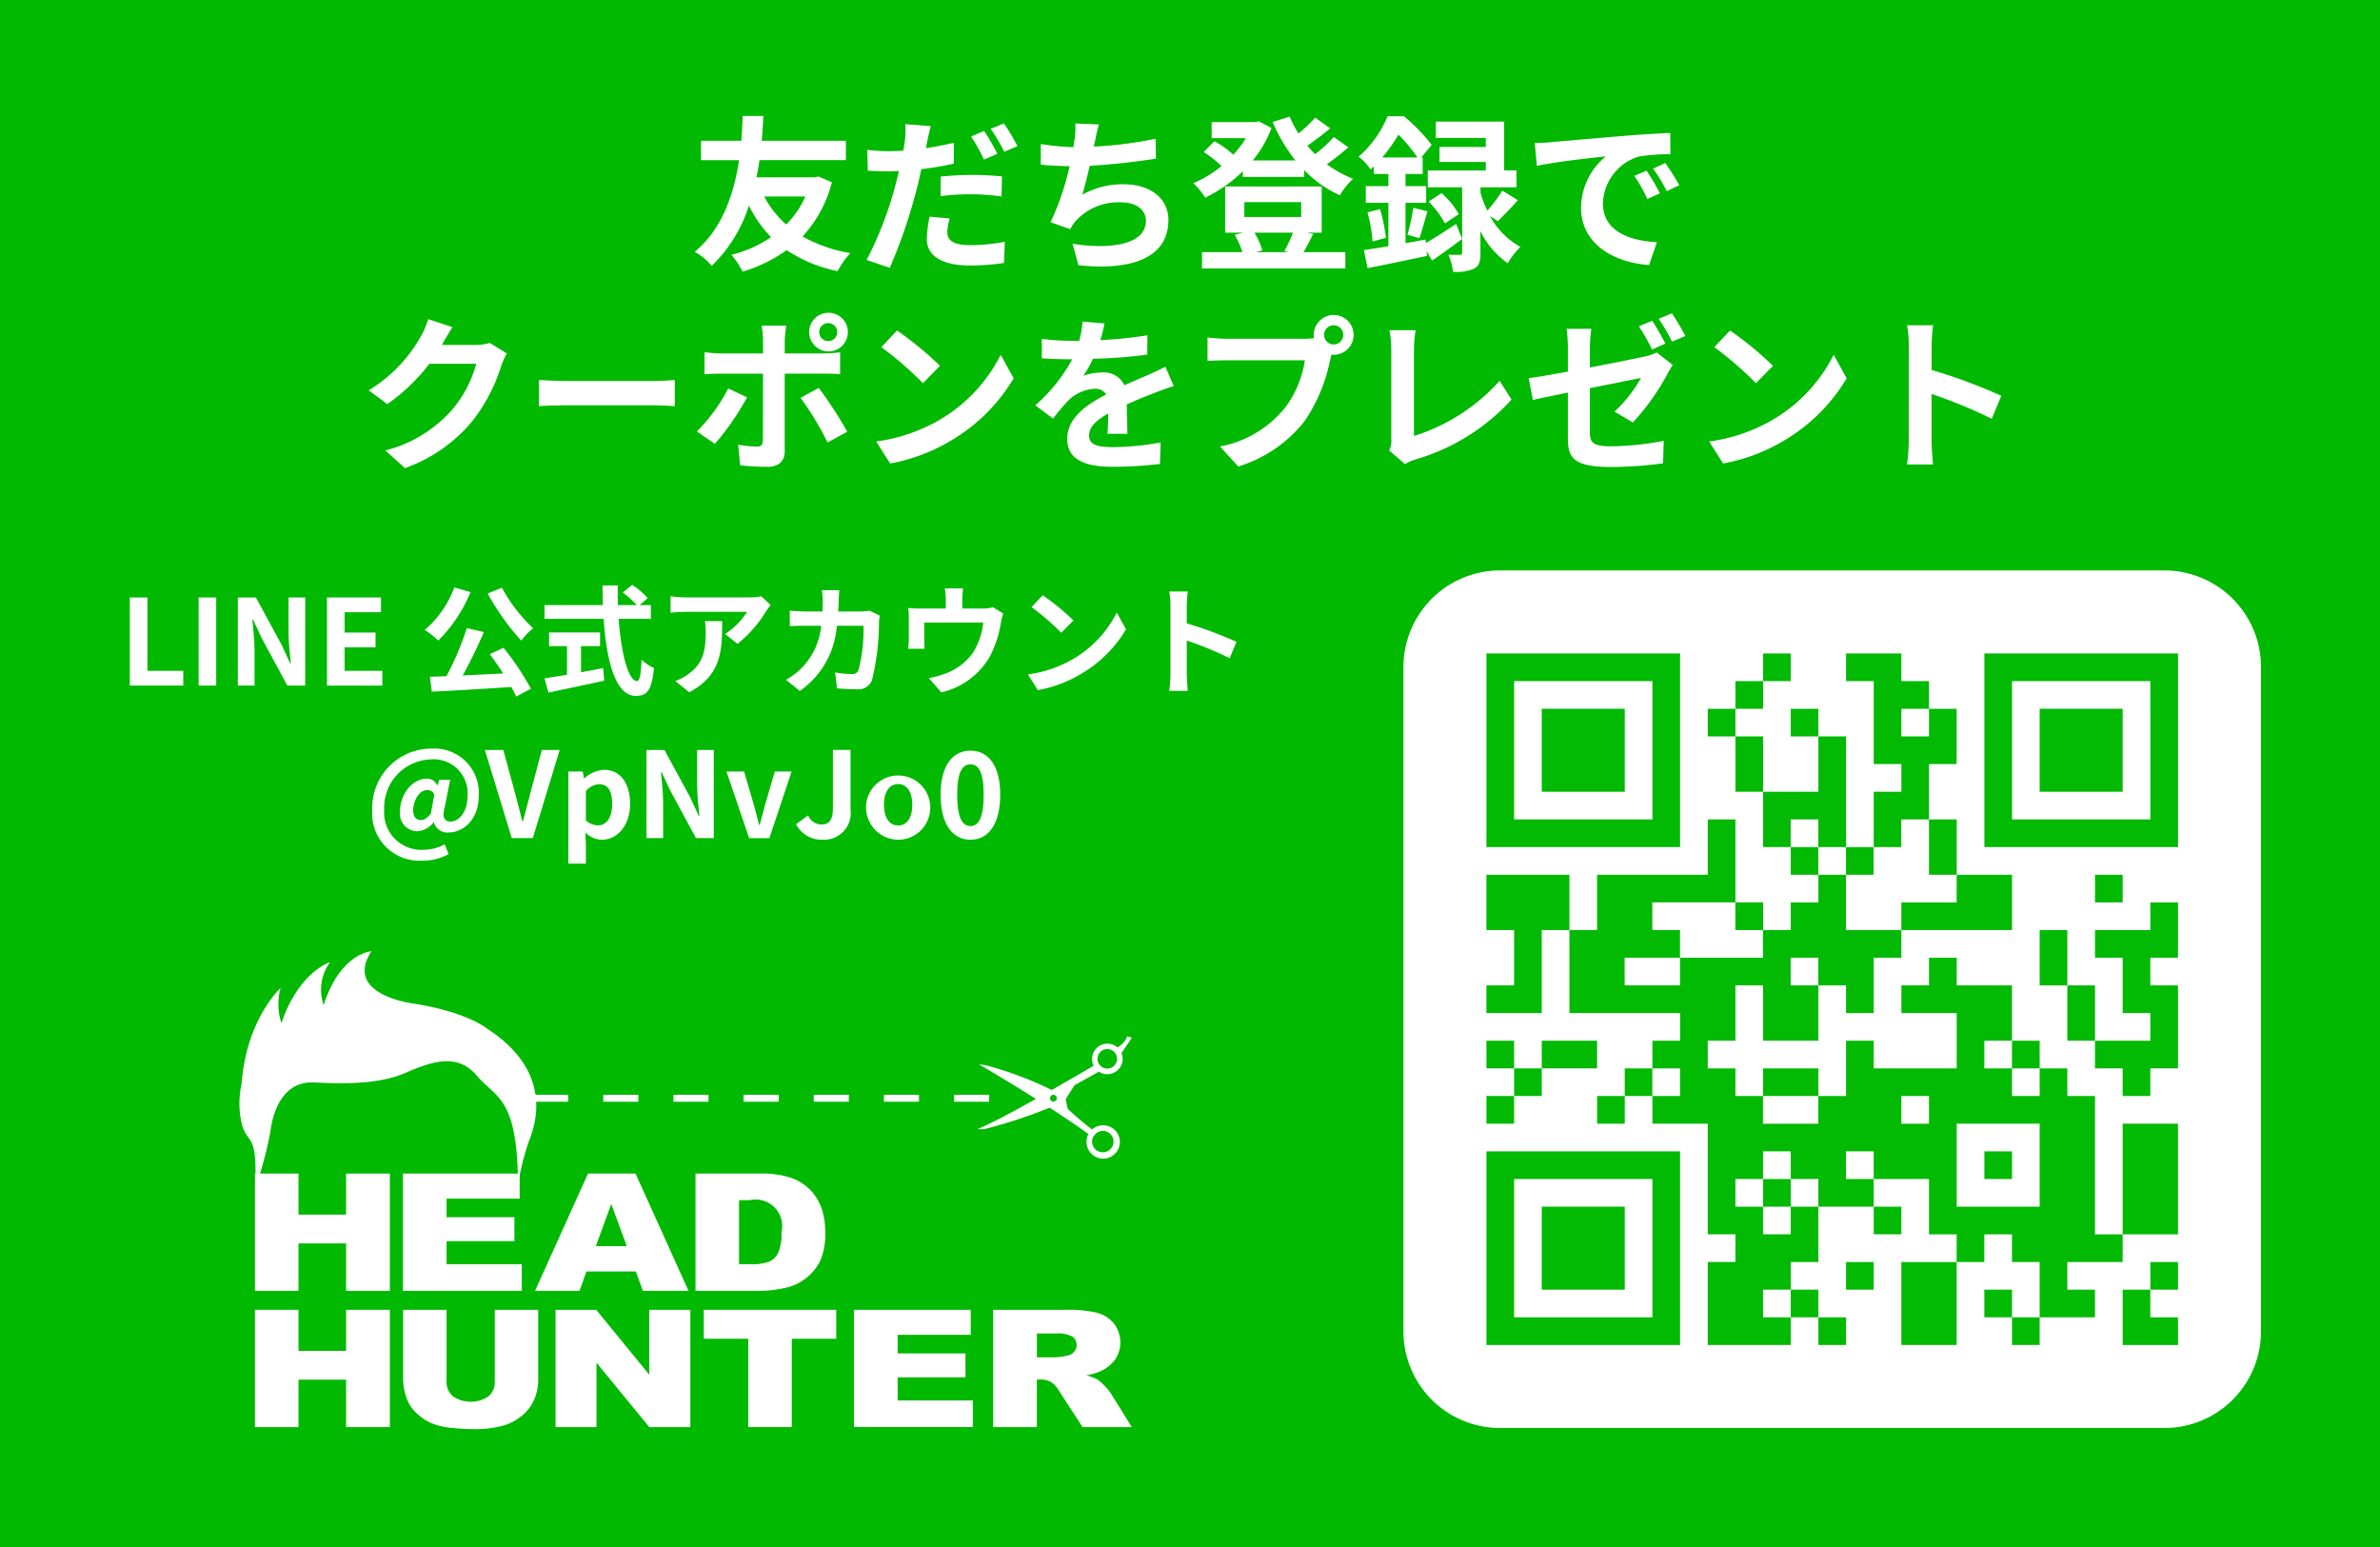
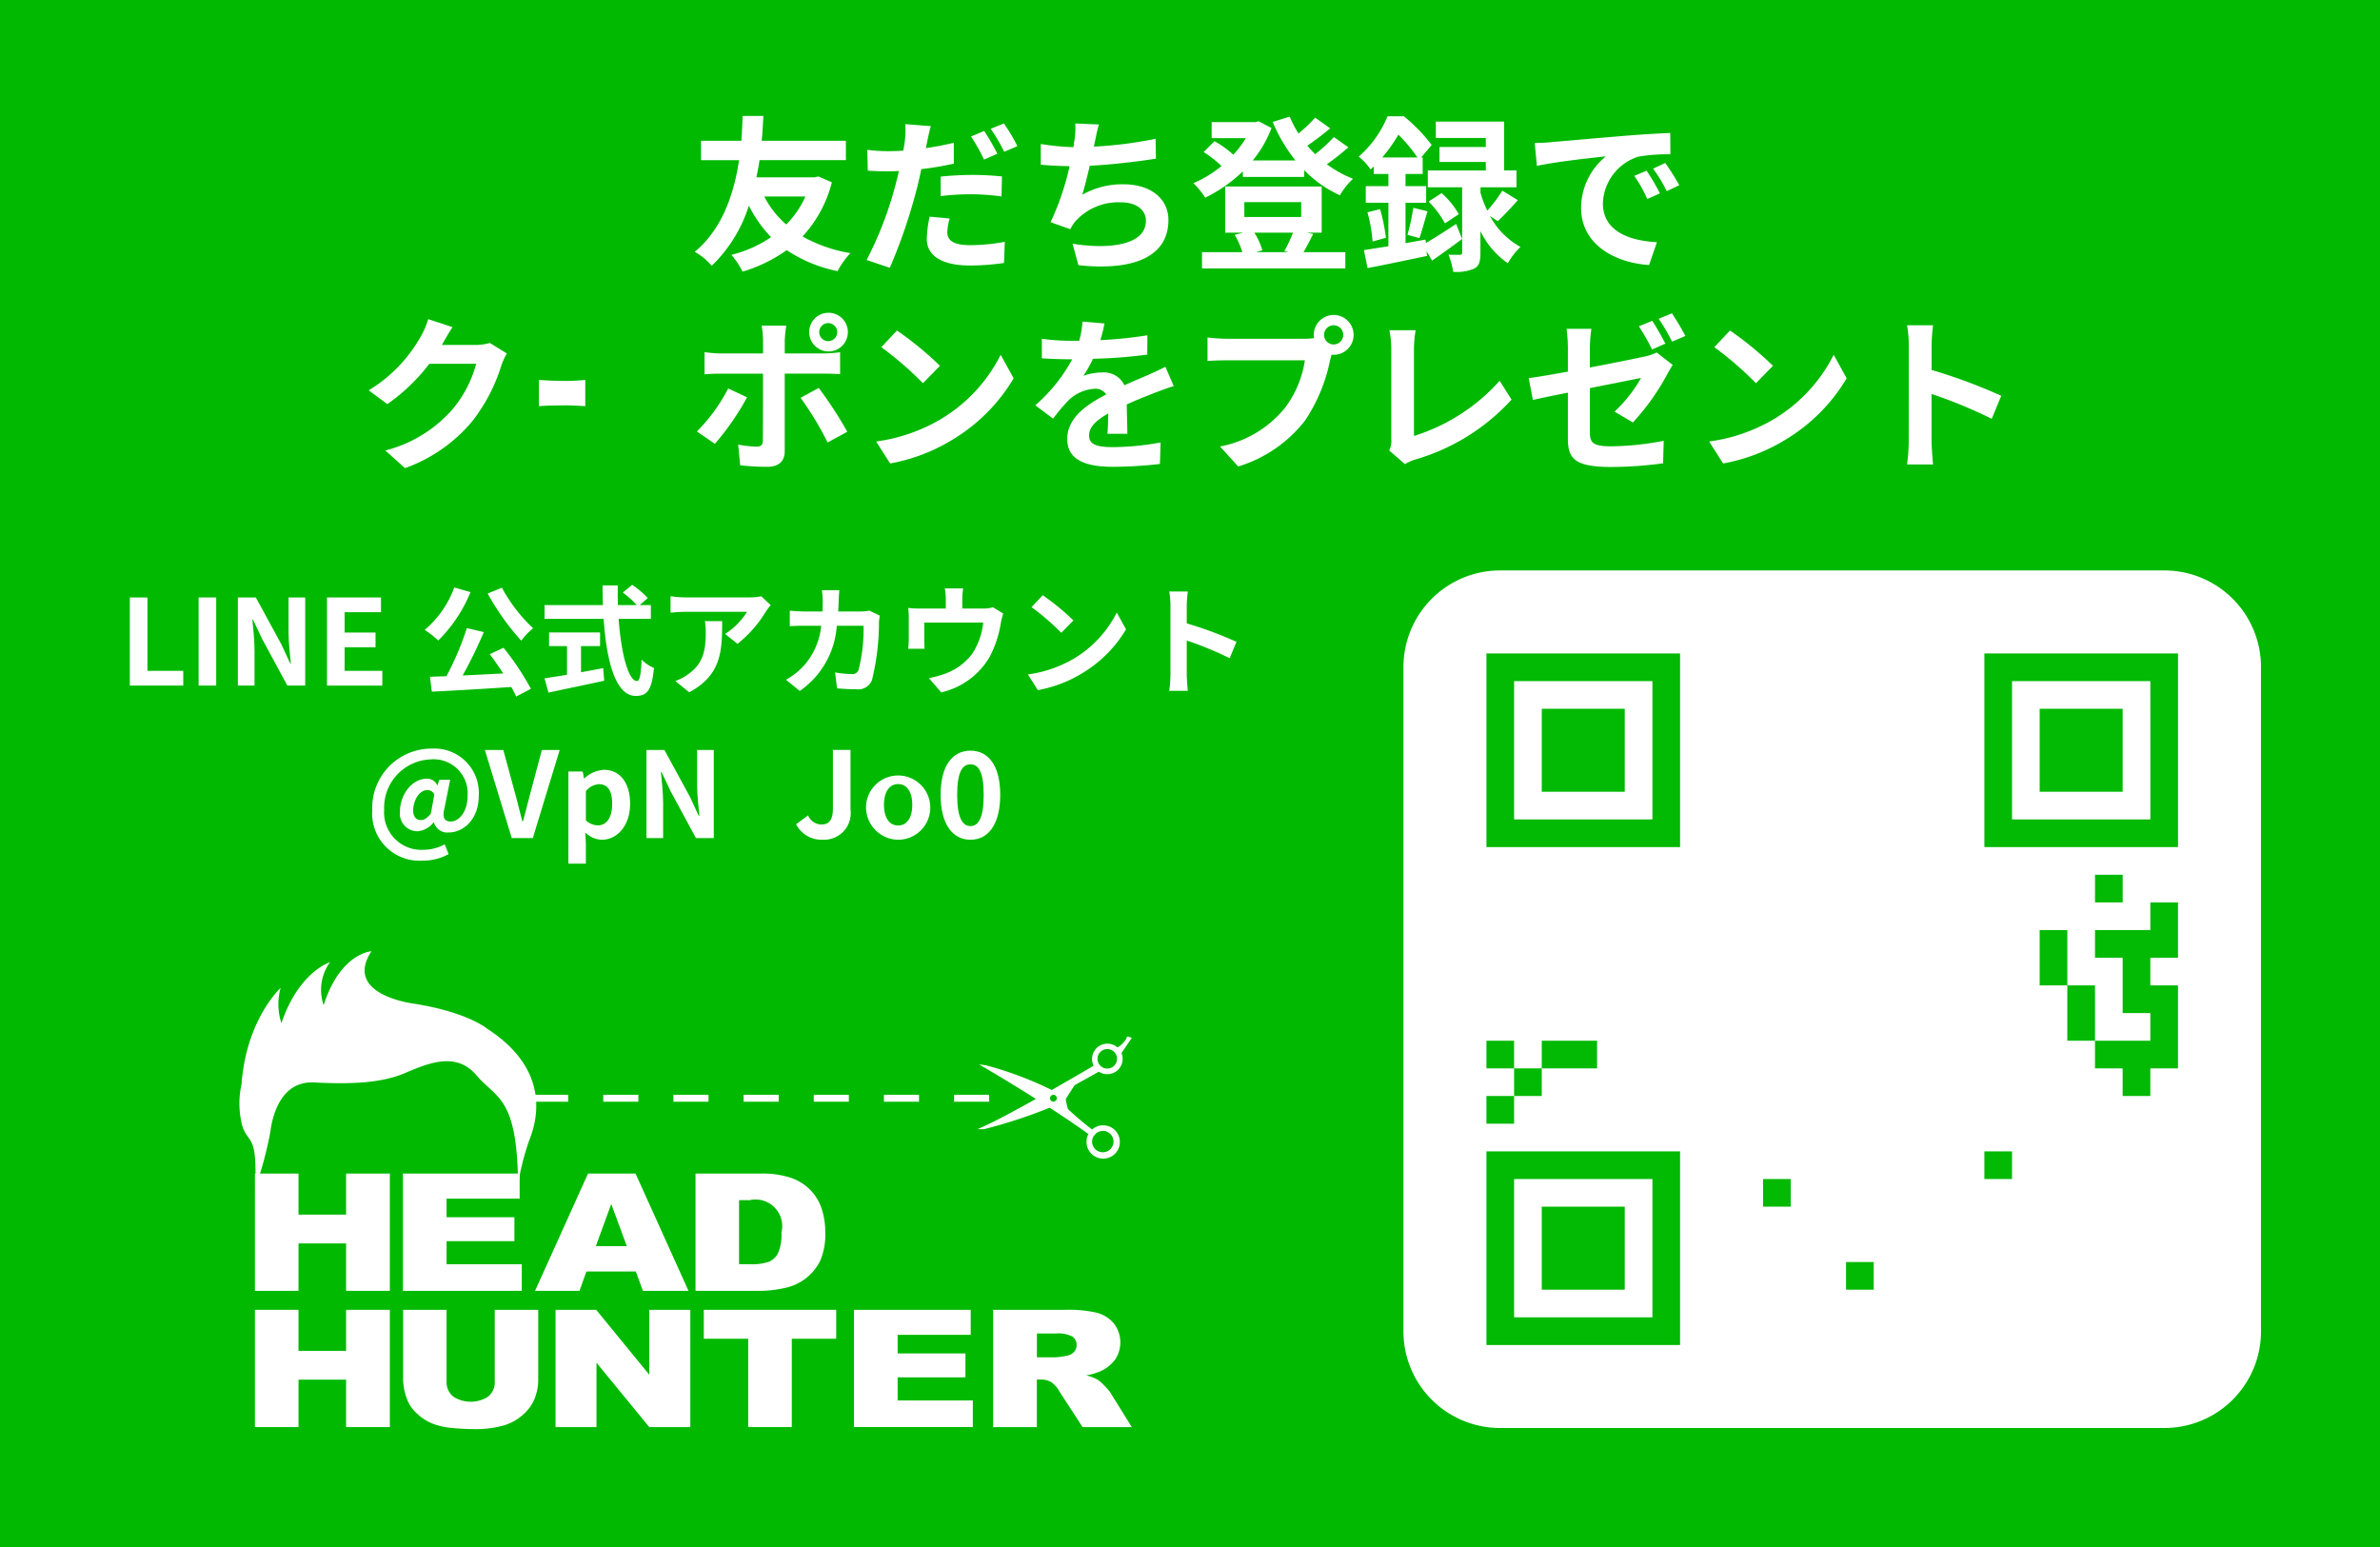
<svg xmlns="http://www.w3.org/2000/svg" id="グループ_960" data-name="グループ 960" width="200" height="130" viewBox="0 0 200 130">
  <defs>
    <clipPath id="clip-path">
      <rect id="長方形_797" data-name="長方形 797" width="200" height="130" fill="none" />
    </clipPath>
  </defs>
  <rect id="長方形_788" data-name="長方形 788" width="200" height="130" fill="#00b900" />
  <g id="グループ_959" data-name="グループ 959">
    <g id="グループ_958" data-name="グループ 958" clip-path="url(#clip-path)">
      <path id="パス_5294" data-name="パス 5294" d="M69.906,15.32a10.553,10.553,0,0,1-2.465,4.552,12.372,12.372,0,0,0,4.02,1.4,6.758,6.758,0,0,0-1.078,1.512A11.915,11.915,0,0,1,66.11,21.02,12.517,12.517,0,0,1,62.4,22.827a6.893,6.893,0,0,0-.938-1.414,10.148,10.148,0,0,0,3.333-1.485,10.47,10.47,0,0,1-1.863-2.647,12.076,12.076,0,0,1-3.123,5.056,5.187,5.187,0,0,0-1.429-1.177c2.424-1.988,3.348-5.154,3.726-7.7H58.91V11.831H62.3c.07-.91.084-1.653.112-2.087h1.737c-.028.5-.056,1.233-.14,2.087h7.074v1.625H63.827c-.07.463-.154.939-.266,1.443h4.9l.308-.07Zm-5.687,1.19a8,8,0,0,0,1.849,2.354,7.741,7.741,0,0,0,1.611-2.354Z" fill="#fff" />
      <path id="パス_5295" data-name="パス 5295" d="M77.911,11.93c-.028.154-.07.336-.112.518.784-.112,1.583-.266,2.353-.448v1.751a25.793,25.793,0,0,1-2.731.462c-.126.6-.266,1.233-.421,1.807a45.091,45.091,0,0,1-2.227,6.486l-1.947-.659a30.627,30.627,0,0,0,2.424-6.3c.1-.378.2-.785.294-1.177-.323.015-.631.028-.925.028-.686,0-1.205-.028-1.695-.055l-.042-1.751a13.7,13.7,0,0,0,1.765.111q.609,0,1.261-.042.084-.462.126-.8a7.3,7.3,0,0,0,.042-1.429l2.143.168c-.112.392-.252,1.023-.308,1.331m1.695,7.592c0,.616.42,1.079,1.919,1.079a16.378,16.378,0,0,0,2.913-.28l-.07,1.778a19.935,19.935,0,0,1-2.857.211c-2.354,0-3.628-.813-3.628-2.228a9.55,9.55,0,0,1,.238-1.877l1.681.155a4.908,4.908,0,0,0-.2,1.162M81.735,14.7a24.35,24.35,0,0,1,2.465.127l-.042,1.68a20.376,20.376,0,0,0-2.409-.182,20.776,20.776,0,0,0-2.7.155v-1.64a26.694,26.694,0,0,1,2.689-.14m2.073-1.778-1.12.49A15.826,15.826,0,0,0,81.6,11.468l1.106-.462a19.169,19.169,0,0,1,1.107,1.919m1.681-.645-1.106.477a14.988,14.988,0,0,0-1.135-1.934l1.106-.448a15.35,15.35,0,0,1,1.135,1.9" fill="#fff" />
      <path id="パス_5296" data-name="パス 5296" d="M92.009,11.888c-.028.126-.056.28-.084.434a34.317,34.317,0,0,0,5.183-.658l.028,1.667c-1.457.238-3.684.5-5.561.6-.2.855-.42,1.751-.63,2.437a6.825,6.825,0,0,1,3.473-.882c2.27,0,3.768,1.205,3.768,3,0,3.152-3.039,4.286-7.564,3.8l-.49-1.807c3.067.5,6.163.126,6.163-1.933,0-.841-.714-1.541-2.087-1.541a4.846,4.846,0,0,0-3.88,1.639,5.174,5.174,0,0,0-.392.616l-1.653-.588a22.431,22.431,0,0,0,1.6-4.707c-.883-.014-1.709-.056-2.423-.126V12.1a20.167,20.167,0,0,0,2.745.267c.028-.211.056-.407.084-.575a6.355,6.355,0,0,0,.07-1.415l1.989.084c-.154.491-.238.967-.336,1.429" fill="#fff" />
      <path id="パス_5297" data-name="パス 5297" d="M113.307,12.378a21.687,21.687,0,0,1-1.806,1.429,9.951,9.951,0,0,0,2.2,1.219,5.926,5.926,0,0,0-1.106,1.386,9.94,9.94,0,0,1-3-2.115v.575h-5.154V14.4a12.326,12.326,0,0,1-3.166,2.214,5.928,5.928,0,0,0-.994-1.219,9.733,9.733,0,0,0,2.367-1.443,9.767,9.767,0,0,0-1.5-1.177l.91-.91a8.385,8.385,0,0,1,1.583,1.135,8.81,8.81,0,0,0,1.051-1.387h-2.872V10.263h3.67l.28-.07,1.079.561a9.423,9.423,0,0,1-1.583,2.731h3.6a13.5,13.5,0,0,1-1.919-3.236l1.429-.448a9.124,9.124,0,0,0,.742,1.415,11.733,11.733,0,0,0,1.4-1.331l1.261.9c-.6.505-1.3,1.037-1.919,1.457.21.252.434.49.658.714a12.286,12.286,0,0,0,1.569-1.442Zm-2.955,7.284c-.294.575-.574,1.121-.813,1.527h3.516v1.373H101.009V21.189h3.39a6.732,6.732,0,0,0-.645-1.457l.729-.182h-1.527V15.67h8.11v3.88h-1.261Zm-5.785-1.428h4.777V16.987h-4.777Zm.84,1.316a5.686,5.686,0,0,1,.672,1.485l-.532.154h2.76l-.379-.084a13.186,13.186,0,0,0,.729-1.555Z" fill="#fff" />
      <path id="パス_5298" data-name="パス 5298" d="M119.828,20.418c.7-.406,1.625-.994,2.535-1.6l.5,1.26c-.827.63-1.723,1.275-2.522,1.821l-.462-.8.042.406c-1.736.364-3.586.757-5,1.023l-.307-1.513c.588-.084,1.289-.2,2.058-.322V17.042h-1.9v-1.4h1.9V14.619h-1.232v-.63c-.084.084-.182.168-.266.252a4.583,4.583,0,0,0-1-1.078,8.962,8.962,0,0,0,2.424-3.391h1.372a13.934,13.934,0,0,1,2.34,2.41l-.883,1.05h.126v1.387h-1.442v1.023h1.736v1.4h-1.736v3.391l1.68-.3Zm-3.853-2.843a15.756,15.756,0,0,1,.49,2.409l-1.12.308a12.75,12.75,0,0,0-.434-2.451Zm3.138-4.343a13.084,13.084,0,0,0-1.6-1.919,13.336,13.336,0,0,1-1.358,1.919Zm-.84,6.5a17.181,17.181,0,0,0,.49-2.269l1.2.294c-.252.785-.475,1.681-.686,2.255Zm6.933-1.583a6.444,6.444,0,0,0,2.564,2.6,6.154,6.154,0,0,0-1.064,1.373,7.04,7.04,0,0,1-2.3-2.7v1.835c0,.7-.1,1.093-.533,1.317a3.7,3.7,0,0,1-1.764.266,5.643,5.643,0,0,0-.393-1.443c.393.028.813.014.953.014s.2-.042.2-.182V15.74h-2.885V14.325h4.874v-.714h-3.894V12.35h3.894v-.756h-4.2V10.221H126.4v4.1h1.036V15.74h-3.025V16.2a9.089,9.089,0,0,0,.574,1.5,11.7,11.7,0,0,0,1.261-1.681l1.3.8c-.56.645-1.19,1.3-1.68,1.766Zm-4.062-1.919A6.8,6.8,0,0,1,122.586,18l-1.162.771a8,8,0,0,0-1.373-1.835Z" fill="#fff" />
      <path id="パス_5299" data-name="パス 5299" d="M130.34,11.944c1.176-.1,3.488-.308,6.051-.518,1.443-.126,2.97-.21,3.964-.252l.014,1.793a14.555,14.555,0,0,0-2.7.2,4.255,4.255,0,0,0-2.97,3.922c0,2.311,2.157,3.138,4.538,3.264l-.658,1.919c-2.942-.2-5.715-1.765-5.715-4.805a5.6,5.6,0,0,1,2.087-4.328c-1.316.14-4.174.448-5.8.8l-.183-1.919c.561-.014,1.108-.042,1.374-.07m9.147,4.3-1.064.476a10.875,10.875,0,0,0-1.093-1.947l1.036-.434a17.463,17.463,0,0,1,1.121,1.905m1.625-.687-1.051.5a12.456,12.456,0,0,0-1.148-1.891l1.022-.476a21.2,21.2,0,0,1,1.177,1.863" fill="#fff" />
      <path id="パス_5300" data-name="パス 5300" d="M10.91,50.207h1.479v6.167H15.4v1.239H10.91Z" fill="#fff" />
      <rect id="長方形_789" data-name="長方形 789" width="1.479" height="7.406" transform="translate(16.69 50.207)" fill="#fff" />
      <path id="パス_5301" data-name="パス 5301" d="M19.989,50.207H21.5l2.149,3.948.739,1.6h.05c-.07-.77-.19-1.749-.19-2.589V50.207h1.4v7.406h-1.5l-2.139-3.958-.75-1.589h-.05c.07.8.18,1.729.18,2.578v2.969h-1.4Z" fill="#fff" />
      <path id="パス_5302" data-name="パス 5302" d="M27.479,50.207h4.537v1.239H28.958v1.709h2.6v1.239h-2.6v1.98h3.168v1.239H27.479Z" fill="#fff" />
      <path id="パス_5303" data-name="パス 5303" d="M39.537,49.757a12.173,12.173,0,0,1-2.709,4.067,7.784,7.784,0,0,0-1.139-.889,8.55,8.55,0,0,0,2.488-3.568Zm2.778,4.677a22.916,22.916,0,0,1,2.3,3.449l-1.239.649a6.87,6.87,0,0,0-.41-.8c-2.4.159-4.917.309-6.677.389l-.159-1.249,1.389-.05a24.518,24.518,0,0,0,1.709-4.038l1.429.33a37.348,37.348,0,0,1-1.779,3.648c1.079-.05,2.249-.11,3.408-.17-.36-.56-.759-1.129-1.13-1.619Zm-.14-5.047A13.427,13.427,0,0,0,44.8,52.795a6.155,6.155,0,0,0-1,1.04,20.848,20.848,0,0,1-2.818-3.958Z" fill="#fff" />
      <path id="パス_5304" data-name="パス 5304" d="M51.985,52.006c.21,2.918.82,5.227,1.55,5.227.209,0,.329-.53.379-1.8a3.345,3.345,0,0,0,1.04.7c-.18,1.888-.58,2.348-1.529,2.348-1.709,0-2.459-2.958-2.7-6.476H45.759V50.847h4.907c-.02-.541-.03-1.1-.03-1.65h1.279c-.009.55-.009,1.109.011,1.65h1.579a7.079,7.079,0,0,0-1.17-1.05l.79-.65a7.46,7.46,0,0,1,1.309,1.11l-.68.59h.94v1.159Zm-3.158,4.487c.61-.11,1.25-.229,1.859-.35l.09,1.06c-1.639.36-3.4.72-4.687,1l-.33-1.2c.509-.08,1.169-.18,1.889-.3V54.294H46.139V53.145h4.287v1.149h-1.6Z" fill="#fff" />
      <path id="パス_5305" data-name="パス 5305" d="M64.374,51.366a10.171,10.171,0,0,1-2.4,2.738l-1.04-.829a5.951,5.951,0,0,0,1.839-1.859H57.568c-.42,0-.75.03-1.219.07V50.1a7.915,7.915,0,0,0,1.219.1h5.387a5.162,5.162,0,0,0,1.02-.089l.789.739a5.034,5.034,0,0,0-.39.52m-6.456,6.806-1.169-.949a3.962,3.962,0,0,0,1.049-.55c1.269-.879,1.509-1.939,1.509-3.578a5.544,5.544,0,0,0-.07-.9h1.449c0,2.479-.05,4.518-2.768,5.977" fill="#fff" />
      <path id="パス_5306" data-name="パス 5306" d="M70.477,50.486c-.01.31-.02.609-.04.9h1.879a4.625,4.625,0,0,0,.749-.069l.87.419a4.089,4.089,0,0,0-.07.53,20.554,20.554,0,0,1-.59,4.887,1.23,1.23,0,0,1-1.289.77c-.57,0-1.169-.04-1.649-.08l-.16-1.339a8.36,8.36,0,0,0,1.4.14.533.533,0,0,0,.57-.35,13.715,13.715,0,0,0,.42-3.708H70.317a7.256,7.256,0,0,1-3.109,5.477l-1.159-.94a5.957,5.957,0,0,0,1.309-.979,5.878,5.878,0,0,0,1.65-3.558h-1.32c-.339,0-.889,0-1.319.04V51.316c.42.04.94.069,1.319.069h1.43c.009-.279.02-.569.02-.869a7.406,7.406,0,0,0-.071-.92h1.47c-.03.23-.05.65-.06.89" fill="#fff" />
      <path id="パス_5307" data-name="パス 5307" d="M80.866,50.366v.77h1.739a2.426,2.426,0,0,0,.829-.11l.87.529a6.677,6.677,0,0,0-.2.8,9.326,9.326,0,0,1-.929,2.828,6.355,6.355,0,0,1-4.078,3l-1.04-1.2a8.054,8.054,0,0,0,1.41-.389,4.9,4.9,0,0,0,2.269-1.709,5.949,5.949,0,0,0,.889-2.569H77.668v1.459c0,.23.01.54.03.74H76.319a7.84,7.84,0,0,0,.049-.84V51.945a6.523,6.523,0,0,0-.049-.859,8.269,8.269,0,0,0,1.019.05h2.139v-.77a4.925,4.925,0,0,0-.08-.919h1.539a7.243,7.243,0,0,0-.07.919" fill="#fff" />
      <path id="パス_5308" data-name="パス 5308" d="M90.207,55.364a9.421,9.421,0,0,0,3.638-3.889l.779,1.41a10.627,10.627,0,0,1-3.7,3.7,10.846,10.846,0,0,1-3.708,1.409l-.84-1.319a10.321,10.321,0,0,0,3.828-1.309m0-3.229-1.02,1.04a20.763,20.763,0,0,0-2.5-2.159l.939-1a20.265,20.265,0,0,1,2.579,2.119" fill="#fff" />
      <path id="パス_5309" data-name="パス 5309" d="M98.357,50.906a6.93,6.93,0,0,0-.1-1.2h1.559a10.863,10.863,0,0,0-.089,1.2v1.479a32.879,32.879,0,0,1,4.177,1.549l-.569,1.38a29.071,29.071,0,0,0-3.608-1.49v2.829c0,.29.049.989.089,1.4H98.257a10.955,10.955,0,0,0,.1-1.4Z" fill="#fff" />
      <path id="パス_5310" data-name="パス 5310" d="M31.286,68.108a4.975,4.975,0,0,1,5.007-5.2,3.73,3.73,0,0,1,3.938,3.958c0,2.049-1.35,3.088-2.5,3.088a1.17,1.17,0,0,1-1.27-.859h-.02a1.889,1.889,0,0,1-1.369.759,1.484,1.484,0,0,1-1.46-1.678c0-1.33.96-2.739,2.259-2.739a.909.909,0,0,1,.87.559h.02l.16-.469h.909l-.49,2.439c-.179.729,0,1.069.54,1.069.69,0,1.41-.82,1.41-2.119a2.863,2.863,0,0,0-3.119-3.1,4.059,4.059,0,0,0-3.888,4.247,3.136,3.136,0,0,0,3.339,3.348,3.774,3.774,0,0,0,1.749-.459l.328.819a4.37,4.37,0,0,1-2.2.55,3.966,3.966,0,0,1-4.218-4.218m4.927.26.29-1.6a.631.631,0,0,0-.59-.37c-.729,0-1.189.97-1.189,1.7,0,.56.269.82.658.82.262,0,.511-.15.831-.55" fill="#fff" />
      <path id="パス_5311" data-name="パス 5311" d="M40.746,63.022h1.549l.979,3.608c.23.819.39,1.559.62,2.389h.05c.24-.83.4-1.57.63-2.389l.959-3.608h1.5l-2.259,7.406H43.005Z" fill="#fff" />
      <path id="パス_5312" data-name="パス 5312" d="M47.765,64.83h1.2l.11.581H49.1a2.658,2.658,0,0,1,1.65-.72c1.378,0,2.2,1.129,2.2,2.848,0,1.919-1.149,3.029-2.378,3.029a2.079,2.079,0,0,1-1.389-.61l.05.919v1.7h-1.47Zm3.679,2.729c0-1.069-.34-1.659-1.11-1.659a1.542,1.542,0,0,0-1.1.58v2.458a1.521,1.521,0,0,0,1.008.42c.681,0,1.2-.579,1.2-1.8" fill="#fff" />
      <path id="パス_5313" data-name="パス 5313" d="M54.325,63.022h1.509l2.149,3.948.739,1.6h.05c-.07-.77-.19-1.749-.19-2.589V63.022h1.4v7.406h-1.5L56.344,66.47l-.75-1.589h-.05c.07.8.18,1.729.18,2.578v2.969h-1.4Z" fill="#fff" />
-       <path id="パス_5314" data-name="パス 5314" d="M61.046,64.83h1.479l.819,2.789c.149.549.3,1.129.45,1.7h.05c.149-.57.3-1.15.45-1.7l.819-2.789h1.409l-1.868,5.6h-1.7Z" fill="#fff" />
      <path id="パス_5315" data-name="パス 5315" d="M66.895,69.268l1.009-.75a1.247,1.247,0,0,0,1.1.77c.649,0,.989-.35.989-1.37v-4.9h1.479v5.018a2.232,2.232,0,0,1-2.288,2.528,2.417,2.417,0,0,1-2.289-1.3" fill="#fff" />
      <path id="パス_5316" data-name="パス 5316" d="M72.785,67.629a2.7,2.7,0,1,1,2.688,2.938,2.73,2.73,0,0,1-2.688-2.938m3.877,0c0-1.049-.43-1.739-1.189-1.739s-1.189.69-1.189,1.739.429,1.739,1.189,1.739,1.189-.68,1.189-1.739" fill="#fff" />
      <path id="パス_5317" data-name="パス 5317" d="M79.044,66.789c0-2.438.99-3.708,2.509-3.708s2.5,1.279,2.5,3.708c0,2.449-.979,3.778-2.5,3.778s-2.509-1.329-2.509-3.778m3.618,0c0-2-.47-2.559-1.109-2.559s-1.12.56-1.12,2.559.48,2.629,1.12,2.629,1.109-.62,1.109-2.629" fill="#fff" />
      <path id="パス_5318" data-name="パス 5318" d="M37.172,28.918c-.014.028-.028.042-.042.07h2.815a4.491,4.491,0,0,0,1.219-.168l1.429.882a5.687,5.687,0,0,0-.463,1.009,14.569,14.569,0,0,1-2.437,4.678,13.072,13.072,0,0,1-5.659,3.95l-1.653-1.484a11.154,11.154,0,0,0,5.645-3.46,9.952,9.952,0,0,0,1.99-3.824H36.079a15.928,15.928,0,0,1-3.53,3.389L30.981,32.8a12.338,12.338,0,0,0,4.37-4.51,6.794,6.794,0,0,0,.631-1.471l2.044.672c-.322.491-.686,1.121-.854,1.429" fill="#fff" />
-       <path id="パス_5319" data-name="パス 5319" d="M47.544,32.014h7.522c.658,0,1.275-.056,1.639-.084v2.2c-.336-.014-1.051-.07-1.639-.07H47.544c-.8,0-1.737.028-2.255.07v-2.2c.5.042,1.526.084,2.255.084" fill="#fff" />
+       <path id="パス_5319" data-name="パス 5319" d="M47.544,32.014c.658,0,1.275-.056,1.639-.084v2.2c-.336-.014-1.051-.07-1.639-.07H47.544c-.8,0-1.737.028-2.255.07v-2.2c.5.042,1.526.084,2.255.084" fill="#fff" />
      <path id="パス_5320" data-name="パス 5320" d="M60.074,37.295l-1.513-1.037a14.573,14.573,0,0,0,2.633-3.613l1.583.742a22.032,22.032,0,0,1-2.7,3.908m5.869-8.713V29.7h3.264a11.331,11.331,0,0,0,1.386-.1V31.44c-.448-.028-.994-.042-1.372-.042H65.943v6.513c0,.813-.462,1.317-1.457,1.317A20.233,20.233,0,0,1,62.2,39.1l-.168-1.737a9.683,9.683,0,0,0,1.554.168c.365,0,.505-.14.519-.5.014-.518.014-4.959.014-5.617V31.4H60.564c-.42,0-.967.014-1.359.056V29.591a10.69,10.69,0,0,0,1.359.112h3.558V28.582A7.252,7.252,0,0,0,64,27.364h2.073a11.349,11.349,0,0,0-.126,1.218m5.253,7.7-1.653.9a26.553,26.553,0,0,0-2.27-3.754L68.8,32.6a32.571,32.571,0,0,1,2.4,3.683m-1.569-10A1.625,1.625,0,1,1,68,27.91a1.614,1.614,0,0,1,1.625-1.625m0,2.381a.757.757,0,0,0,0-1.513.757.757,0,1,0,0,1.513" fill="#fff" />
      <path id="パス_5321" data-name="パス 5321" d="M78.99,35.263a13.183,13.183,0,0,0,5.1-5.448l1.092,1.975A14.882,14.882,0,0,1,80,36.972a15.138,15.138,0,0,1-5.2,1.975L73.625,37.1a14.428,14.428,0,0,0,5.365-1.835m0-4.524L77.561,32.2a29.066,29.066,0,0,0-3.5-3.026l1.317-1.4a28.324,28.324,0,0,1,3.614,2.97" fill="#fff" />
      <path id="パス_5322" data-name="パス 5322" d="M92.458,28.582a35.48,35.48,0,0,0,3.964-.406L96.408,29.8a41.742,41.742,0,0,1-4.566.35,9.79,9.79,0,0,1-.8,1.429,4.75,4.75,0,0,1,1.583-.28,1.9,1.9,0,0,1,1.863,1.078c.728-.336,1.317-.574,1.891-.826.546-.239,1.036-.463,1.555-.729l.7,1.625c-.448.126-1.19.406-1.667.589-.63.252-1.428.56-2.283.952.014.784.042,1.821.056,2.466H93.06c.043-.421.056-1.093.07-1.709-1.05.6-1.61,1.148-1.61,1.849,0,.77.658.98,2.031.98a22.934,22.934,0,0,0,3.978-.392l-.056,1.807a35.079,35.079,0,0,1-3.965.238c-2.2,0-3.823-.532-3.823-2.339s1.68-2.914,3.277-3.741a1.077,1.077,0,0,0-.98-.476,3.416,3.416,0,0,0-2.186.967,16.019,16.019,0,0,0-1.3,1.541L87,34.059a13.756,13.756,0,0,0,3.1-3.866h-.182c-.575,0-1.6-.028-2.368-.084V28.47a18.245,18.245,0,0,0,2.466.168h.672a7.781,7.781,0,0,0,.28-1.611l1.849.155a13.394,13.394,0,0,1-.35,1.4" fill="#fff" />
      <path id="パス_5323" data-name="パス 5323" d="M112.075,26.467a1.674,1.674,0,0,1,0,3.348.746.746,0,0,1-.182-.015c-.042.155-.07.3-.112.421a14.159,14.159,0,0,1-2.1,5.1,11.249,11.249,0,0,1-5.63,3.88l-1.527-1.681a9.188,9.188,0,0,0,5.491-3.292,8.807,8.807,0,0,0,1.639-3.95h-6.514c-.645,0-1.317.028-1.667.056V28.358a15.607,15.607,0,0,0,1.667.112h6.485a6.043,6.043,0,0,0,.8-.056,1.551,1.551,0,0,1-.028-.266,1.685,1.685,0,0,1,1.681-1.681m0,2.479a.806.806,0,1,0-.812-.8.807.807,0,0,0,.812.8" fill="#fff" />
      <path id="パス_5324" data-name="パス 5324" d="M116.914,36.944V29.352a8.856,8.856,0,0,0-.154-1.6h2.2a10.243,10.243,0,0,0-.14,1.6v7.284a16.06,16.06,0,0,0,7.2-4.637l1,1.583a17.553,17.553,0,0,1-8.124,5.043,3.621,3.621,0,0,0-.828.378l-1.33-1.148a1.834,1.834,0,0,0,.182-.911" fill="#fff" />
      <path id="パス_5325" data-name="パス 5325" d="M131.755,32.995c-1.247.252-2.355.476-2.941.616l-.352-1.835c.673-.084,1.906-.294,3.293-.546V29.241a11.95,11.95,0,0,0-.112-1.611h2.087a11.573,11.573,0,0,0-.126,1.611v1.638c2.031-.377,3.992-.784,4.623-.924a4.1,4.1,0,0,0,.994-.336l1.345,1.051a8.589,8.589,0,0,0-.449.756,19.632,19.632,0,0,1-2.9,4.076l-1.541-.911a12.026,12.026,0,0,0,2.228-2.829c-.435.084-2.325.462-4.3.854v3.713c0,.868.251,1.176,1.779,1.176a24.194,24.194,0,0,0,4.426-.462l-.056,1.891a33,33,0,0,1-4.357.308c-3.179,0-3.641-.77-3.641-2.423Zm8.194-4.118-1.122.49a17.512,17.512,0,0,0-1.106-1.947l1.121-.462c.349.518.84,1.4,1.107,1.919m1.681-.645-1.12.477a16.369,16.369,0,0,0-1.121-1.92l1.106-.462a21.929,21.929,0,0,1,1.135,1.905" fill="#fff" />
      <path id="パス_5326" data-name="パス 5326" d="M148.99,35.263a13.176,13.176,0,0,0,5.1-5.448l1.092,1.975A14.882,14.882,0,0,1,150,36.972a15.141,15.141,0,0,1-5.2,1.975L143.626,37.1a14.422,14.422,0,0,0,5.364-1.835m0-4.524L147.561,32.2a29.068,29.068,0,0,0-3.5-3.026l1.318-1.4a28.386,28.386,0,0,1,3.613,2.97" fill="#fff" />
      <path id="パス_5327" data-name="パス 5327" d="M160.4,29.016a9.633,9.633,0,0,0-.141-1.681h2.186a15.24,15.24,0,0,0-.126,1.681v2.073a45.7,45.7,0,0,1,5.854,2.171l-.8,1.933a40.547,40.547,0,0,0-5.057-2.087V37.07c0,.406.07,1.387.126,1.961h-2.186a15.394,15.394,0,0,0,.141-1.961Z" fill="#fff" />
      <path id="パス_5328" data-name="パス 5328" d="M93.9,88.018A1.287,1.287,0,0,0,91.9,89.556c-.244.145-1.74,1.027-3.517,2.04a30.187,30.187,0,0,0-5.533-2.078l-.579-.075.5.293c.813.474,2.478,1.47,4.281,2.61-1.676.938-3.385,1.861-4.417,2.321l-.5.225h.548a42.572,42.572,0,0,0,5.524-1.808c1.151.746,2.3,1.517,3.258,2.216a1.348,1.348,0,0,0-.159.631,1.4,1.4,0,1,0,1.4-1.367,1.411,1.411,0,0,0-.933.351A25.985,25.985,0,0,1,89.746,93.2a5.788,5.788,0,0,1-.186-.844c.242-.39.662-1.034.748-1.168l2.035-1.13a1.289,1.289,0,0,0,1.9-1.566l.868-1.28a2.18,2.18,0,0,0-.41-.117c0,.246-.474.773-.8.921m-1.2,7.015a.9.9,0,1,1-.928.9.874.874,0,0,1,.148-.483.789.789,0,0,0,.138-.162.93.93,0,0,1,.642-.253M88.52,92a.286.286,0,1,1-.284.286A.287.287,0,0,1,88.52,92m4.529-3.843a.82.82,0,1,1-.821.821.822.822,0,0,1,.821-.821" fill="#fff" />
      <path id="パス_5329" data-name="パス 5329" d="M21.424,98.619h3.66v3.45h4v-3.45H32.76v9.856H29.084v-3.986h-4v3.986h-3.66Z" fill="#fff" />
      <path id="パス_5330" data-name="パス 5330" d="M33.86,98.619h9.809v2.105H37.528v1.566h5.7V104.3h-5.7v1.942h6.319v2.232H33.86Z" fill="#fff" />
      <path id="パス_5331" data-name="パス 5331" d="M53.432,106.849H49.277l-.578,1.627H44.962l4.452-9.858h3.993l4.451,9.858H54.025Zm-.759-2.131-1.308-3.544-1.293,3.544Z" fill="#fff" />
      <path id="パス_5332" data-name="パス 5332" d="M58.446,98.619h5.438a7.693,7.693,0,0,1,2.6.363,4.213,4.213,0,0,1,1.637,1.043,4.087,4.087,0,0,1,.937,1.579,6.175,6.175,0,0,1,.291,1.909,5.624,5.624,0,0,1-.432,2.451,4.263,4.263,0,0,1-2.849,2.242,10.046,10.046,0,0,1-2.181.269H58.446Zm3.66,2.232v5.386H63a4.46,4.46,0,0,0,1.632-.212,1.557,1.557,0,0,0,.76-.74,3.929,3.929,0,0,0,.275-1.711,2.237,2.237,0,0,0-2.651-2.723Z" fill="#fff" />
      <path id="パス_5333" data-name="パス 5333" d="M21.424,110.068h3.66v3.45h4v-3.45H32.76v9.856H29.084v-3.986h-4v3.986h-3.66Z" fill="#fff" />
      <path id="パス_5334" data-name="パス 5334" d="M41.576,110.068h3.652v5.872a4.206,4.206,0,0,1-.327,1.65,3.543,3.543,0,0,1-1.026,1.357,4.216,4.216,0,0,1-1.466.816,8.741,8.741,0,0,1-2.562.33q-.865,0-1.887-.1a5.723,5.723,0,0,1-1.709-.4,4.214,4.214,0,0,1-1.256-.85,3.029,3.029,0,0,1-.78-1.136,4.992,4.992,0,0,1-.339-1.666v-5.872h3.652v6.013a1.558,1.558,0,0,0,.537,1.259,2.679,2.679,0,0,0,2.974.007,1.555,1.555,0,0,0,.537-1.266Z" fill="#fff" />
      <path id="パス_5335" data-name="パス 5335" d="M46.685,110.068H50.1l4.461,5.453v-5.453h3.45v9.856h-3.45l-4.436-5.411v5.411H46.685Z" fill="#fff" />
      <path id="パス_5336" data-name="パス 5336" d="M59.143,110.068H70.27V112.5H66.537v7.422H62.876V112.5H59.143Z" fill="#fff" />
      <path id="パス_5337" data-name="パス 5337" d="M71.763,110.068h9.809v2.1H75.431v1.566h5.7v2.011h-5.7v1.942H81.75v2.232H71.763Z" fill="#fff" />
      <path id="パス_5338" data-name="パス 5338" d="M83.458,119.924v-9.857h6.1a10.592,10.592,0,0,1,2.594.242,2.775,2.775,0,0,1,1.445.9,2.594,2.594,0,0,1,.13,3.012,3.087,3.087,0,0,1-1.156.965,5.026,5.026,0,0,1-1.286.39,4.017,4.017,0,0,1,.953.363,3.419,3.419,0,0,1,.585.519,3.864,3.864,0,0,1,.513.612l1.773,2.856H90.973l-1.956-3.012a2.381,2.381,0,0,0-.663-.76,1.752,1.752,0,0,0-.9-.228h-.323v4Zm3.676-5.863h1.543a6.457,6.457,0,0,0,.97-.134,1,1,0,0,0,.594-.31.816.816,0,0,0,.23-.571.843.843,0,0,0-.363-.733,2.556,2.556,0,0,0-1.365-.256H87.134Z" fill="#fff" />
      <path id="パス_5339" data-name="パス 5339" d="M23.581,83.018S20.7,85.644,20.3,91.093a7.467,7.467,0,0,0,.067,3.545c.535,1.575,1.272.57,1.071,5.231a31.607,31.607,0,0,0,1.272-4.706c.2-1.641,1.005-4.333,3.683-4.2s5.491.132,7.634-.787,4.353-1.773,6.027.2,3.415,1.751,3.482,9.169a20.557,20.557,0,0,1,.938-3.721c.6-1.509,1.942-5.842-3.549-9.387,0,0-1.608-1.379-6.161-2.1,0,0-5.96-.722-3.549-4.4,0,0-2.612.131-4.018,4.529a3.946,3.946,0,0,1,.536-3.61s-2.612.787-4.085,5.12a5.073,5.073,0,0,1-.067-2.954" fill="#fff" />
      <rect id="長方形_790" data-name="長方形 790" width="2.948" height="0.585" transform="translate(44.8 91.997)" fill="#fff" />
      <rect id="長方形_791" data-name="長方形 791" width="2.948" height="0.585" transform="translate(50.695 91.997)" fill="#fff" />
      <rect id="長方形_792" data-name="長方形 792" width="2.948" height="0.585" transform="translate(56.591 91.997)" fill="#fff" />
      <rect id="長方形_793" data-name="長方形 793" width="2.948" height="0.585" transform="translate(62.487 91.997)" fill="#fff" />
      <rect id="長方形_794" data-name="長方形 794" width="2.948" height="0.585" transform="translate(68.383 91.997)" fill="#fff" />
      <rect id="長方形_795" data-name="長方形 795" width="2.948" height="0.585" transform="translate(74.279 91.997)" fill="#fff" />
      <rect id="長方形_796" data-name="長方形 796" width="2.948" height="0.585" transform="translate(80.175 91.997)" fill="#fff" />
      <path id="パス_5340" data-name="パス 5340" d="M126.073,47.937h55.791A8.119,8.119,0,0,1,190,56.073v55.791A8.119,8.119,0,0,1,181.864,120H126.073a8.119,8.119,0,0,1-8.136-8.136V56.073a8.119,8.119,0,0,1,8.136-8.136" fill="#fff" />
      <path id="パス_5341" data-name="パス 5341" d="M124.911,63.047v8.136h16.273V54.911H124.911Zm13.948,0v5.812H127.236V57.235h11.623Z" fill="#02b904" />
      <path id="パス_5342" data-name="パス 5342" d="M129.56,63.047v3.487h6.974V59.56H129.56Z" fill="#02b904" />
-       <path id="パス_5343" data-name="パス 5343" d="M148.157,56.073v1.162h-2.324V59.56h-2.325v2.325h2.325v4.649h2.324v4.649h2.325v2.325h2.325v2.324h-2.325v2.325h-2.325V75.832h-2.324V68.858h-2.325v4.65h-9.3v4.649h-2.325V73.508h-6.974v4.649h2.325v4.649h-2.325v2.325h4.65V78.157h2.324v6.974h9.3v2.324h-2.325V89.78h-2.325V92.1H134.21v2.325h2.324V92.1h2.325v2.325h4.649v9.3h2.325v2.325h-2.325v6.974h6.974V110.7h2.325v2.325h2.324V110.7h-2.324v-2.324h-2.325v-2.325h2.325V101.4h4.649v2.324h2.324V101.4h-2.324V99.078H162.1v4.649h2.325v2.325h-4.65v6.974h4.65v-6.974h2.324v-2.325h2.325v2.325H171.4V110.7h-2.324v-2.324h-2.325V110.7h2.325v2.325H171.4V110.7h4.65v-2.324h-2.325v-2.325h4.649v-2.325h4.65v-9.3h-4.65v9.3h-2.324V92.1h-2.325V89.78H171.4V87.455h-2.324V82.806H164.43V80.481H162.1v2.325H159.78v2.325h4.65V89.78h-6.974V87.455h-2.325V92.1h-2.324V89.78h-4.65V92.1h-2.324V89.78h-2.325V87.455h2.325V82.806h2.324v4.649h4.65V82.806h2.324v2.325h2.325v-4.65h2.324V78.157h9.3V73.508H164.43v-4.65H162.1V64.209h2.325V59.56H162.1V57.235H159.78V54.911h-4.649v2.324h2.325v6.974h2.324v2.325h-2.324v4.649h-2.325v-9.3h-2.324V59.56h-2.325v2.325h2.325v4.649h-4.65V61.885h-2.324V59.56h2.324V57.235h2.325V54.911h-2.325ZM162.1,60.722v1.163H159.78V59.56H162.1Zm-9.3,9.3v1.162h2.324v2.325h2.325V71.183h2.324V68.858H162.1v4.65h2.325v2.324h-4.65v2.325h-4.649V73.508h-2.324V71.183h-2.325V68.858h2.325Zm-6.974,6.973v1.163h2.324v2.324h-6.973v2.325h-4.65V80.481h4.65V78.157h-2.325V75.832h6.974Zm6.974,4.65v1.162h-2.325V80.481h2.325Zm16.272,6.974V89.78H171.4V92.1h-2.324V89.78h-2.325V87.455h2.325Zm-27.895,2.324V92.1h-2.325V89.78h2.325Zm11.623,2.325v1.162h-4.65V92.1h4.65Zm9.3,0v1.162H159.78V92.1H162.1Zm9.3,4.649V101.4H164.43V94.429H171.4Zm-20.921,0v1.162h2.325V101.4h-2.325v2.324h-2.325V101.4h-2.324V99.078h2.324V96.754h2.325Zm6.974,0v1.162h-2.325V96.754h2.325Zm-6.974,11.623V110.7h-2.325v-2.324h2.325Z" fill="#02b904" />
      <path id="パス_5344" data-name="パス 5344" d="M166.754,97.916v1.162h2.325V96.754h-2.325Z" fill="#02b904" />
      <path id="パス_5345" data-name="パス 5345" d="M148.157,100.241V101.4h2.325V99.079h-2.325Z" fill="#02b904" />
      <path id="パス_5346" data-name="パス 5346" d="M166.754,63.047v8.136h16.273V54.911H166.754Zm13.948,0v5.812H169.079V57.235H180.7Z" fill="#02b904" />
      <path id="パス_5347" data-name="パス 5347" d="M171.4,63.047v3.487h6.974V59.56H171.4Z" fill="#02b904" />
      <path id="パス_5348" data-name="パス 5348" d="M176.052,74.67v1.162h2.325V73.508h-2.325Z" fill="#02b904" />
      <path id="パス_5349" data-name="パス 5349" d="M180.7,76.995v1.162h-4.649v2.325h2.324v4.649H180.7v2.325h-4.649V82.807h-2.325v-4.65H171.4v4.65h2.324v4.649h2.325V89.78h2.324V92.1H180.7V89.78h2.325V82.807H180.7V80.482h2.325V75.833H180.7Z" fill="#02b904" />
      <path id="パス_5350" data-name="パス 5350" d="M124.911,88.618V89.78h2.325V92.1h-2.325V94.43h2.325V92.1h2.324V89.78h4.649V87.456H129.56V89.78h-2.324V87.456h-2.325Z" fill="#02b904" />
      <path id="パス_5351" data-name="パス 5351" d="M124.911,104.89v8.136h16.273V96.754H124.911Zm13.948,0V110.7H127.236V99.078h11.623Z" fill="#02b904" />
      <path id="パス_5352" data-name="パス 5352" d="M129.56,104.89v3.487h6.974V101.4H129.56Z" fill="#02b904" />
      <path id="パス_5353" data-name="パス 5353" d="M155.131,107.215v1.162h2.325v-2.324h-2.325Z" fill="#02b904" />
-       <path id="パス_5354" data-name="パス 5354" d="M180.7,107.215v1.162h-2.325v4.65h4.65V110.7H180.7v-2.325h2.325v-2.324H180.7Z" fill="#02b904" />
    </g>
  </g>
</svg>